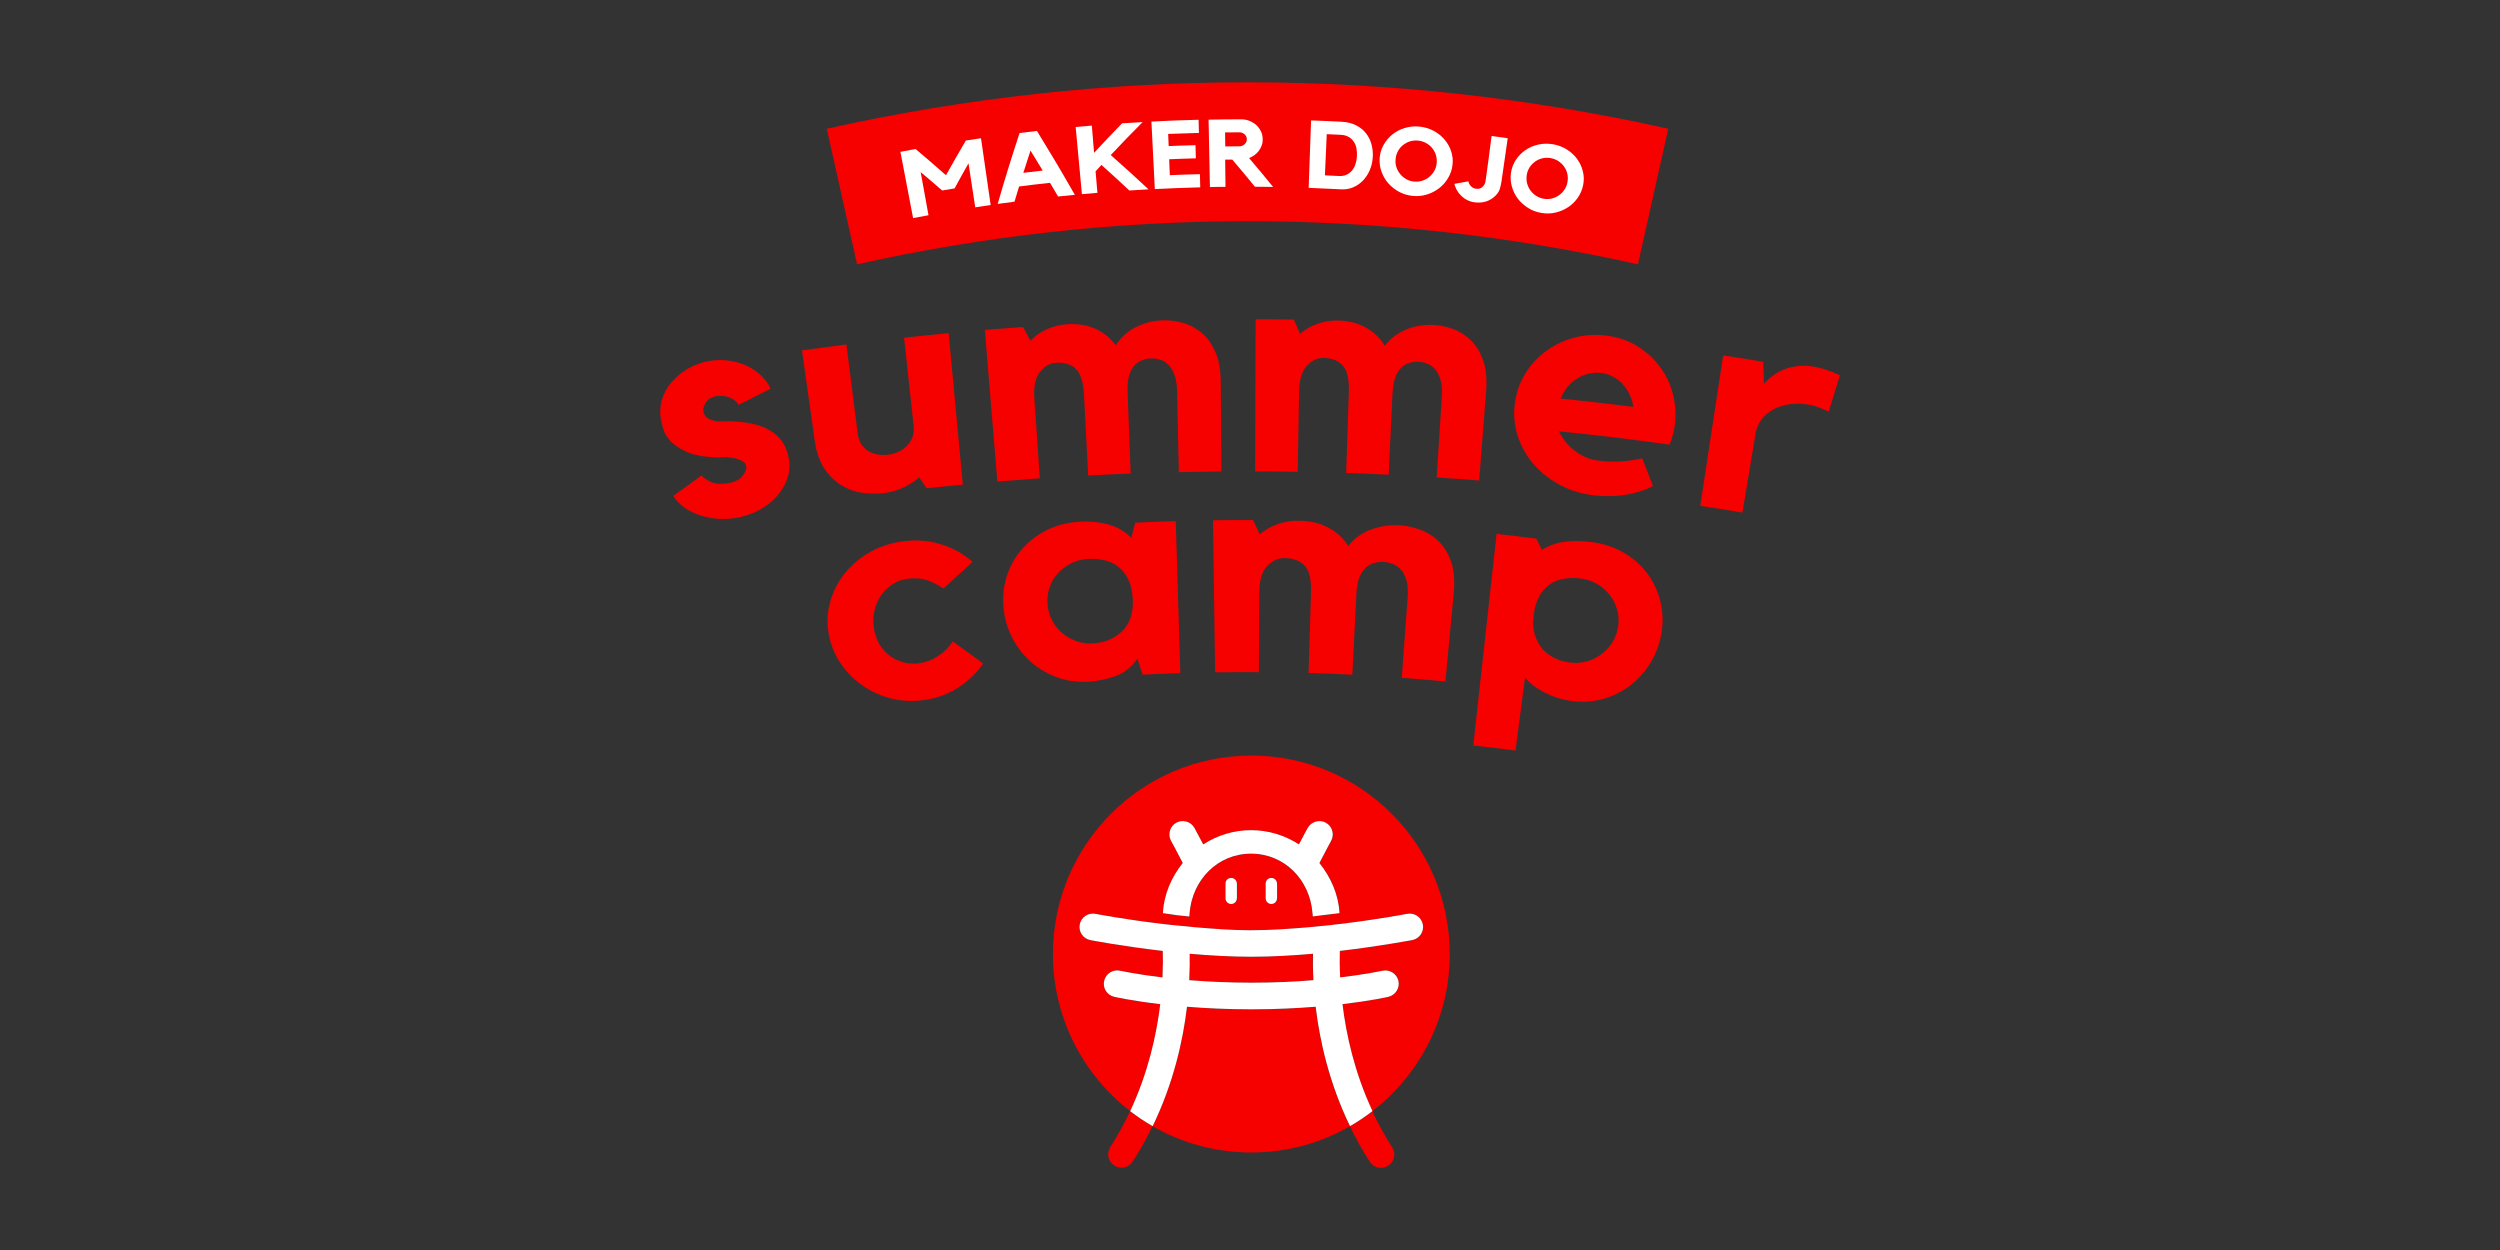
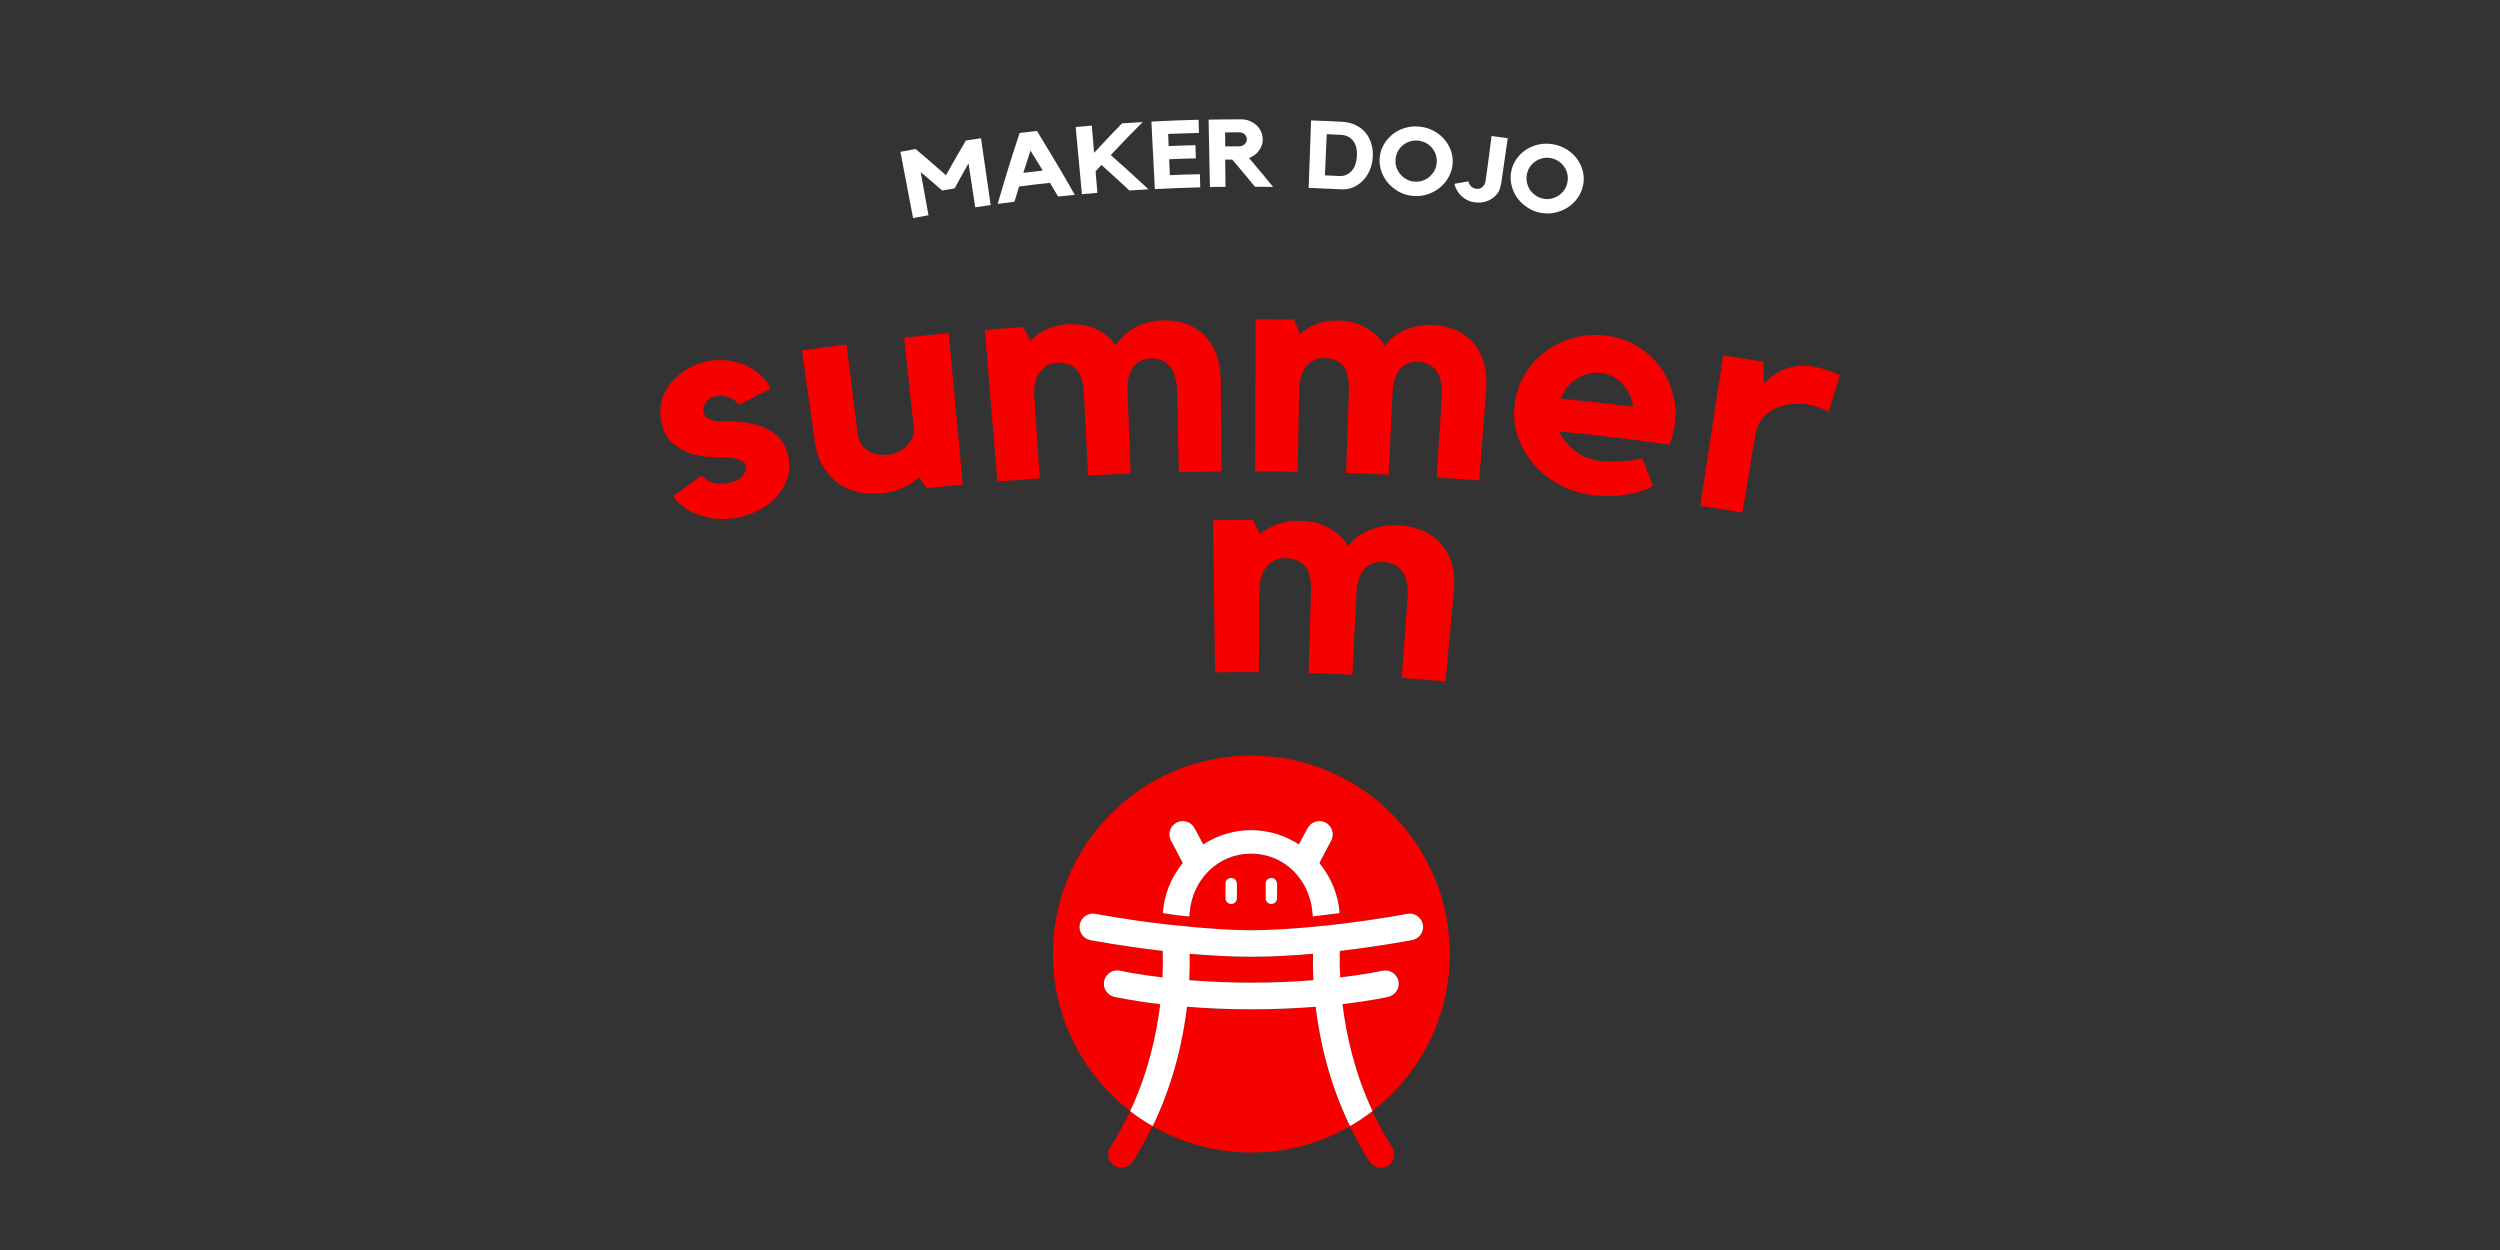
<svg xmlns="http://www.w3.org/2000/svg" id="Livello_1" width="300" height="150" version="1.1" viewBox="0 0 300 150">
  <rect x="0" y="0" width="300" height="150" fill="#333333" stroke="none" />
-   <path d="M196.55,31.72c-30.85-6.9-62.85-6.9-93.7,0-1.21-5.42-2.43-10.85-3.64-16.27,33.25-7.43,67.73-7.43,100.98,0-1.21,5.42-2.43,10.85-3.64,16.27Z" fill="#f70000" />
  <g>
    <path d="M92,51.45c1.53.73,2.42,1.98,2.68,3.72.12.8.04,1.58-.23,2.34-.28.76-.7,1.46-1.28,2.1-.58.64-1.28,1.18-2.11,1.62s-1.74.75-2.74.92c-.76.13-1.51.16-2.26.1-.75-.07-1.47-.21-2.14-.44-.67-.23-1.28-.53-1.82-.92-.54-.39-.98-.85-1.31-1.38.51-.37,1.09-.79,1.72-1.24.63-.45,1.18-.86,1.65-1.22.29.32.69.59,1.22.81.52.22,1.19.26,2,.12.84-.14,1.42-.44,1.75-.89.33-.45.47-.85.41-1.19-.04-.24-.21-.44-.52-.6-.31-.16-.65-.27-1.01-.33-.52-.1-.96-.14-1.28-.1-.33.04-.71.04-1.15,0-1.4-.08-2.5-.31-3.31-.7-.81-.39-1.42-.82-1.85-1.28-.42-.47-.7-.94-.83-1.42-.13-.47-.22-.86-.28-1.15-.15-.77-.11-1.54.11-2.31.22-.77.6-1.47,1.13-2.1.53-.63,1.18-1.18,1.96-1.65.78-.46,1.64-.78,2.59-.94.8-.14,1.57-.15,2.33-.05.75.1,1.46.3,2.11.59.65.29,1.23.68,1.73,1.14.5.47.91,1.01,1.21,1.64-1.55.77-2.32,1.16-3.86,1.95-.22-.41-.59-.71-1.11-.9-.51-.19-1.04-.24-1.57-.15-.53.09-.94.33-1.21.73-.27.4-.38.76-.32,1.1.07.41.29.7.64.88.35.17.74.29,1.12.31.27.01.56,0,.83-.01.27,0,.54,0,.8,0,.91.05,1.71.14,2.39.28.68.14,1.28.34,1.82.61Z" fill="#f70000" />
    <path d="M108.5,40.52c2.14-.23,3.21-.34,5.34-.54.57,6.06,1.14,12.12,1.7,18.18-1.74.16-2.61.25-4.35.43-.35-.53-.53-.79-.89-1.31-.55.48-1.18.89-1.9,1.23-.72.34-1.51.56-2.37.67-.66.08-1.43.07-2.3-.01-.87-.09-1.71-.35-2.52-.79-.81-.44-1.53-1.09-2.17-1.97-.64-.88-1.07-2.07-1.28-3.57-.61-4.31-.91-6.47-1.52-10.79,2.13-.3,3.2-.44,5.33-.71.54,4.24.8,6.36,1.34,10.6.07.56.22,1.02.46,1.38.24.37.53.64.87.84.34.19.72.32,1.13.38.41.06.83.07,1.26.02.33-.04.67-.13,1.05-.29.38-.15.72-.37,1.03-.65.31-.28.56-.63.74-1.04.18-.41.25-.89.19-1.42-.46-4.25-.69-6.37-1.15-10.62Z" fill="#f70000" />
    <path d="M139.59,38.44c.7-.02,1.45.07,2.26.28.81.2,1.56.59,2.25,1.14.69.55,1.26,1.32,1.71,2.3.45.98.67,2.23.68,3.75.03,4.27.05,6.4.08,10.67-2.04.02-3.06.03-5.11.08-.09-3.89-.13-5.84-.21-9.73-.02-.73-.11-1.36-.29-1.87-.18-.51-.41-.92-.7-1.23-.29-.31-.62-.53-1-.65-.37-.12-.75-.18-1.14-.17-.36.01-.72.08-1.07.22-.35.13-.67.35-.94.66-.27.3-.48.71-.63,1.23-.15.52-.2,1.17-.17,1.95.15,3.9.22,5.85.37,9.76-2.04.08-3.06.12-5.1.23-.2-3.89-.3-5.83-.5-9.71-.08-1.49-.4-2.52-.97-3.07-.57-.56-1.37-.81-2.39-.75-.74.04-1.39.42-1.93,1.11-.54.7-.77,1.74-.67,3.13.26,3.85.39,5.78.66,9.63-2.04.14-3.06.22-5.1.38-.5-6.06-1-12.13-1.5-18.19,1.83-.15,2.75-.22,4.58-.35.36.66.54.99.89,1.65.56-.58,1.22-1.05,1.99-1.39.77-.35,1.61-.54,2.52-.6.47-.03.96,0,1.48.05.52.06,1.03.19,1.54.39.5.2.99.47,1.45.81.47.34.89.77,1.27,1.3.29-.48.65-.91,1.07-1.29.42-.37.89-.69,1.4-.94.51-.25,1.04-.44,1.59-.57.55-.13,1.09-.2,1.61-.21Z" fill="#f70000" />
    <path d="M172.08,38.99c.7.04,1.44.2,2.23.47.79.27,1.5.72,2.15,1.33.64.61,1.14,1.43,1.51,2.44.36,1.01.48,2.28.36,3.79-.33,4.26-.5,6.38-.83,10.64-2.04-.16-3.06-.23-5.1-.36.25-3.88.37-5.82.62-9.71.05-.73,0-1.36-.13-1.88-.13-.52-.33-.95-.59-1.29-.26-.33-.57-.58-.94-.74-.36-.16-.74-.24-1.12-.27-.36-.02-.72.02-1.08.13-.37.1-.7.29-.99.57-.3.28-.54.67-.73,1.18-.19.51-.3,1.15-.34,1.93-.19,3.9-.28,5.85-.46,9.75-2.04-.1-3.06-.14-5.1-.21.13-3.89.19-5.83.32-9.72.05-1.49-.18-2.54-.7-3.14-.52-.6-1.29-.92-2.32-.95-.74-.02-1.42.3-2.02.95-.6.65-.91,1.67-.93,3.07-.07,3.86-.1,5.79-.17,9.65-2.04-.04-3.06-.05-5.11-.05.02-6.09.04-12.17.06-18.26,1.83,0,2.75.01,4.59.04.3.69.45,1.03.75,1.72.6-.53,1.3-.94,2.1-1.22.8-.28,1.65-.41,2.56-.38.47.01.96.07,1.47.18.52.1,1.01.28,1.5.52.48.24.94.55,1.38.93.44.38.82.85,1.16,1.41.33-.46.72-.85,1.18-1.19.45-.34.95-.61,1.48-.82.53-.21,1.07-.35,1.64-.43.56-.08,1.1-.11,1.62-.07Z" fill="#f70000" />
    <path d="M192.64,40.26c1.45.16,2.73.6,3.85,1.29,1.12.7,2.04,1.55,2.76,2.54.73,1,1.24,2.11,1.53,3.33.3,1.22.36,2.43.19,3.65-.1.73-.31,1.49-.63,2.29-5.3-.74-7.96-1.06-13.27-1.6.42.88,1.05,1.66,1.91,2.33.86.67,1.82,1.07,2.88,1.19,1.07.12,2.01.15,2.84.08.83-.07,1.62-.19,2.37-.36.52,1.33.78,2,1.29,3.33-1,.51-2.1.86-3.31,1.05-1.21.19-2.47.21-3.8.06-1.45-.17-2.77-.57-3.97-1.2-1.2-.63-2.23-1.42-3.09-2.36-.86-.94-1.51-2.03-1.96-3.25-.44-1.22-.61-2.49-.5-3.81.11-1.29.47-2.5,1.09-3.62.61-1.11,1.42-2.06,2.41-2.85.99-.78,2.12-1.37,3.39-1.75,1.27-.39,2.6-.5,3.99-.34ZM196,48.82c-.17-1.08-.61-2.01-1.32-2.76-.71-.75-1.56-1.19-2.56-1.3-1.02-.12-1.98.11-2.88.68-.9.57-1.55,1.37-1.96,2.39,3.49.36,5.24.55,8.72.99Z" fill="#f70000" />
    <path d="M211.69,46.02c.32-.34.67-.66,1.07-.96.39-.29.84-.54,1.35-.74.51-.2,1.07-.33,1.69-.4.62-.06,1.3-.03,2.04.11.87.16,1.86.49,2.95,1-.54,1.74-.81,2.61-1.34,4.35-.27-.1-.54-.22-.8-.34-.21-.09-.46-.18-.74-.27-.27-.09-.52-.15-.75-.19-.81-.15-1.58-.17-2.32-.08-.73.09-1.39.29-1.96.59-.57.3-1.05.7-1.45,1.19-.39.49-.64,1.06-.75,1.68-.64,3.82-.96,5.73-1.59,9.55-2.02-.34-3.03-.5-5.06-.81.92-6.02,1.83-12.03,2.75-18.05,1.93.29,2.89.45,4.81.77.03,1.04.05,1.55.08,2.59Z" fill="#f70000" />
  </g>
  <g>
-     <path d="M108.8,69.47c-.66.1-1.27.34-1.8.71-.54.37-.99.83-1.34,1.37-.36.54-.61,1.15-.75,1.82-.14.67-.15,1.37-.03,2.09s.36,1.36.7,1.92c.34.55.76,1,1.26,1.36.49.35,1.04.61,1.64.76.6.15,1.22.18,1.86.09.79-.12,1.54-.41,2.24-.87.71-.46,1.29-1.04,1.74-1.75,1.48,1.05,2.21,1.58,3.66,2.65-.77,1.13-1.75,2.08-2.96,2.87-1.21.78-2.54,1.28-4.02,1.5-1.36.2-2.66.16-3.92-.14-1.26-.3-2.41-.8-3.45-1.5-1.04-.7-1.93-1.57-2.67-2.62-.74-1.05-1.24-2.22-1.49-3.52-.25-1.3-.22-2.58.11-3.82.32-1.25.87-2.38,1.65-3.41.78-1.02,1.76-1.89,2.94-2.6,1.18-.71,2.5-1.17,3.96-1.39,1.65-.25,3.22-.15,4.71.3,1.48.44,2.78,1.16,3.87,2.14-1.41,1.27-2.1,1.91-3.48,3.19-.86-.55-1.62-.91-2.28-1.08-.66-.17-1.38-.19-2.15-.07Z" fill="#f70000" />
-     <path d="M141.09,62.53c.18,6.08.37,12.16.55,18.25-1.81.05-2.72.09-4.52.18-.25-.77-.38-1.15-.63-1.92-.69.99-1.54,1.68-2.55,2.06-1.01.38-2.06.61-3.18.69-1.34.1-2.59-.05-3.76-.46-1.17-.4-2.22-.99-3.15-1.78-.93-.78-1.69-1.73-2.29-2.84-.6-1.11-.98-2.32-1.12-3.64-.14-1.32-.04-2.58.33-3.79.37-1.21.95-2.3,1.75-3.25.8-.95,1.78-1.74,2.94-2.34,1.16-.61,2.46-.96,3.9-1.07,1.3-.09,2.51.01,3.62.31,1.11.3,2.03.84,2.77,1.62.19-.73.29-1.1.48-1.83,1.94-.09,2.91-.13,4.85-.19ZM135.93,71.91c-.04-.95-.23-1.75-.54-2.39-.31-.63-.71-1.14-1.2-1.52-.49-.38-1.05-.64-1.69-.78-.64-.14-1.32-.19-2.04-.14-.72.05-1.39.24-1.99.55-.61.32-1.13.72-1.57,1.22-.44.49-.76,1.06-.97,1.71-.21.65-.28,1.31-.22,2,.06.71.25,1.36.57,1.94.31.59.72,1.09,1.23,1.5.5.41,1.07.73,1.69.95.63.22,1.28.31,1.98.26,1.39-.1,2.54-.58,3.46-1.45.92-.88,1.37-2.17,1.3-3.85Z" fill="#f70000" />
    <path d="M168.01,63.03c.73.05,1.51.22,2.33.5.82.28,1.57.74,2.23,1.36.67.62,1.18,1.45,1.55,2.46.36,1.02.47,2.29.33,3.8-.4,4.25-.6,6.38-1,10.63-2.09-.2-3.14-.28-5.24-.44.28-3.88.43-5.82.71-9.7.05-.73.01-1.36-.12-1.89-.14-.52-.34-.96-.61-1.29-.27-.34-.6-.59-.97-.75-.38-.16-.77-.25-1.17-.28-.37-.02-.75.02-1.13.12-.38.1-.73.29-1.03.57-.31.28-.56.67-.76,1.17-.2.5-.32,1.15-.36,1.93-.2,3.9-.29,5.85-.49,9.75-2.1-.11-3.15-.15-5.25-.21.12-3.89.17-5.83.29-9.72.04-1.49-.2-2.54-.75-3.14-.54-.6-1.35-.92-2.42-.93-.78-.01-1.48.31-2.09.96-.62.65-.93,1.68-.94,3.08-.03,3.86-.04,5.79-.06,9.65-2.1-.01-3.15,0-5.25.02-.08-6.08-.17-12.17-.25-18.25,1.92-.03,2.88-.03,4.81-.02.32.68.48,1.03.8,1.71.62-.54,1.35-.95,2.18-1.24.83-.28,1.72-.42,2.67-.39.49.01,1,.07,1.54.17.54.1,1.06.27,1.57.52.51.24.99.55,1.45.93.46.38.86.85,1.21,1.41.34-.45.75-.85,1.23-1.19.48-.34.99-.61,1.55-.81.55-.2,1.13-.34,1.72-.42.59-.08,1.16-.09,1.7-.06Z" fill="#f70000" />
-     <path d="M191.24,65.08c1.43.22,2.71.68,3.84,1.38,1.12.7,2.04,1.56,2.75,2.57.71,1.01,1.2,2.14,1.47,3.38.27,1.24.28,2.51.03,3.81-.25,1.3-.72,2.48-1.41,3.54-.69,1.06-1.52,1.94-2.5,2.65-.98.71-2.07,1.22-3.28,1.52-1.21.31-2.48.36-3.81.15-1.08-.17-2.11-.51-3.09-1.03-.98-.52-1.72-1.11-2.23-1.77-.46,3.52-.69,5.28-1.15,8.79-2.03-.27-3.04-.39-5.07-.61.93-8.46,1.87-16.93,2.8-25.39,1.91.21,2.87.32,4.78.57.26.54.39.81.65,1.35.86-.53,1.8-.86,2.81-.99,1.01-.13,2.15-.1,3.42.09ZM188.33,79.49c.69.1,1.35.07,2-.1.64-.17,1.23-.44,1.75-.82.52-.37.97-.84,1.34-1.4.37-.56.62-1.19.74-1.89.12-.68.09-1.35-.08-2.01-.17-.66-.45-1.26-.84-1.78-.39-.52-.87-.97-1.45-1.33-.58-.37-1.23-.6-1.95-.71-.72-.11-1.4-.12-2.05-.02-.65.09-1.23.31-1.75.65-.52.34-.95.81-1.3,1.42-.35.61-.58,1.37-.7,2.27-.11.85-.08,1.6.1,2.26.18.65.46,1.22.85,1.71s.87.88,1.45,1.17c.57.29,1.2.49,1.89.59Z" fill="#f70000" />
  </g>
  <g>
    <path d="M115.91,16.86c.73-.11,1.09-.17,1.81-.27.46,3.21.7,4.81,1.16,8.01-.74.11-1.11.16-1.85.28-.33-2.11-.49-3.17-.81-5.28-.68,1.2-1.01,1.8-1.67,3.01-.6.1-.9.15-1.49.25-1.02-.89-1.54-1.33-2.58-2.21.38,2.07.56,3.11.94,5.18-.74.13-1.11.2-1.85.34-.61-3.18-.91-4.77-1.52-7.95.73-.14,1.09-.21,1.82-.34,1.48,1.25,2.21,1.88,3.65,3.15.93-1.67,1.41-2.5,2.38-4.16Z" fill="#fff" />
    <path d="M124.44,15.72c1.87,3.05,2.78,4.58,4.54,7.66-.8.08-1.21.12-2.01.2-.39-.66-.58-.99-.97-1.64-1.49.16-2.23.25-3.71.44-.22.73-.33,1.09-.55,1.82-.81.11-1.21.16-2.02.27.99-3.41,1.52-5.11,2.63-8.51.84-.1,1.26-.15,2.1-.25ZM125.12,20.46c-.58-.96-.87-1.44-1.46-2.39-.35,1.07-.52,1.6-.86,2.67.92-.11,1.39-.17,2.31-.27Z" fill="#fff" />
    <path d="M133.29,18.61c1.85,1.63,2.75,2.45,4.53,4.11-.92.05-1.38.08-2.3.14-1.32-1.24-1.99-1.85-3.35-3.07-.28.31-.42.46-.7.77.09,1.03.13,1.55.22,2.58-.75.06-1.12.1-1.86.16-.3-3.22-.45-4.84-.75-8.06.77-.07,1.16-.11,1.94-.17.11,1.31.16,1.96.27,3.27,1.32-1.43,1.99-2.13,3.36-3.54.99-.07,1.48-.1,2.47-.15-1.56,1.57-2.33,2.36-3.83,3.96Z" fill="#fff" />
    <path d="M138.17,14.59c2.26-.12,3.39-.16,5.66-.22.02.63.02.95.04,1.58-1.48.04-2.21.06-3.69.12.02.58.04.88.06,1.46,1.29-.05,1.93-.08,3.22-.11.02.63.03.95.04,1.58-1.28.03-1.92.06-3.2.11.03.76.05,1.14.08,1.91,1.44-.06,2.16-.09,3.61-.12.02.63.02.95.04,1.58-2.18.06-3.27.1-5.45.21-.16-3.23-.25-4.85-.41-8.09Z" fill="#fff" />
    <path d="M151.53,16.73c0,.26-.04.5-.13.73-.08.23-.2.44-.34.64-.14.19-.32.36-.52.51-.2.15-.42.27-.65.36,1.17,1.38,1.75,2.07,2.88,3.46-.87-.01-1.31-.02-2.18-.02-1.07-1.31-1.61-1.97-2.72-3.26-.34,0-.51,0-.85,0,.01,1.31.02,1.96.04,3.27-.75,0-1.12.01-1.87.03-.06-3.24-.1-4.86-.16-8.09,1.56-.03,2.34-.04,3.91-.04.36,0,.7.06,1.01.19s.59.3.83.52c.23.22.41.47.55.77.13.29.2.61.19.94ZM148.72,17.56c.24,0,.45-.08.63-.25.18-.16.27-.36.27-.6,0-.23-.09-.42-.27-.59-.18-.16-.39-.25-.63-.24-.68,0-1.03,0-1.71.01,0,.67.01,1.01.02,1.68.68,0,1.02,0,1.7-.01Z" fill="#fff" />
    <path d="M160.99,14.61c.66.03,1.23.17,1.72.42.49.24.89.56,1.2.95.31.39.53.83.67,1.34.14.51.19,1.04.15,1.59-.04.56-.17,1.08-.38,1.56-.21.48-.49.89-.83,1.23-.34.34-.73.61-1.17.79-.44.18-.91.26-1.41.23-1.56-.08-2.34-.12-3.9-.18.12-3.24.17-4.85.29-8.09,1.46.05,2.19.09,3.66.16ZM160.66,21.12c.35.02.66-.03.92-.15.26-.12.48-.29.66-.5.18-.22.32-.47.41-.76.1-.29.16-.6.18-.93.02-.33,0-.64-.05-.95-.06-.3-.16-.58-.32-.81-.15-.24-.36-.43-.61-.58-.25-.15-.56-.24-.93-.26-.68-.04-1.03-.05-1.71-.08-.09,1.98-.13,2.96-.22,4.94.67.03,1,.05,1.67.08Z" fill="#fff" />
    <path d="M170.32,15.19c.61.06,1.18.23,1.7.5.52.28.96.63,1.32,1.05.36.42.63.9.8,1.42.17.53.23,1.07.16,1.64-.06.56-.24,1.08-.53,1.56-.28.48-.64.89-1.07,1.22-.43.34-.92.59-1.47.76-.55.17-1.11.23-1.7.17-.59-.06-1.13-.22-1.64-.49-.5-.27-.93-.61-1.29-1.02s-.63-.88-.82-1.4c-.19-.53-.26-1.07-.22-1.63.04-.57.2-1.1.47-1.58.27-.48.62-.9,1.05-1.25.43-.35.92-.61,1.49-.78.56-.17,1.15-.23,1.76-.17ZM169.7,21.79c.34.03.66,0,.97-.1.31-.1.59-.25.83-.45.24-.2.45-.44.61-.72.16-.28.26-.59.29-.93.04-.34,0-.67-.09-.98s-.25-.59-.45-.84c-.2-.25-.45-.45-.74-.61-.29-.16-.61-.25-.95-.29-.35-.03-.67,0-.99.1-.31.1-.59.25-.84.46-.25.2-.45.45-.6.74s-.25.6-.27.95c-.03.34,0,.67.11.97.1.31.26.58.46.82.2.24.45.44.73.6.28.16.59.25.93.28Z" fill="#fff" />
    <path d="M180.93,16.57c-.28,1.94-.42,2.91-.7,4.85-.02.12-.03.18-.04.29-.05.33-.12.65-.21.95-.09.3-.27.58-.53.83-.33.33-.71.56-1.14.69-.43.13-.87.16-1.34.1-.32-.04-.61-.13-.88-.26-.27-.13-.51-.3-.72-.5-.21-.2-.39-.42-.53-.67-.14-.25-.25-.51-.31-.79.67-.12,1.01-.18,1.68-.3.04.23.14.42.31.59.17.17.37.27.62.3.29.04.52-.02.71-.18.18-.16.31-.34.38-.56,0-.03.02-.14.05-.32.03-.18.06-.4.1-.67.04-.27.08-.57.12-.9s.09-.67.14-1.01c.11-.8.23-1.7.35-2.69.78.11,1.16.16,1.94.27Z" fill="#fff" />
    <path d="M186.35,17.31c.61.1,1.16.31,1.66.62.5.31.91.69,1.24,1.14.33.45.56.94.69,1.48.14.54.15,1.09.04,1.65-.11.55-.32,1.06-.64,1.52-.32.46-.71.84-1.16,1.14-.46.3-.96.52-1.52.65-.56.13-1.13.14-1.71.04-.58-.1-1.12-.3-1.6-.61-.48-.31-.89-.68-1.22-1.11-.33-.44-.56-.92-.71-1.46-.15-.54-.18-1.09-.1-1.64.08-.56.28-1.08.58-1.54.3-.46.68-.85,1.14-1.17.45-.31.97-.54,1.54-.67.57-.13,1.17-.14,1.77-.04ZM185.25,23.85c.33.06.66.05.97-.03.32-.08.6-.21.86-.39.26-.18.48-.41.66-.68.18-.27.3-.57.36-.91.06-.34.05-.66-.02-.98-.07-.32-.2-.61-.39-.87-.18-.26-.42-.48-.69-.66-.28-.18-.59-.3-.93-.36-.34-.06-.67-.05-1,.03-.32.08-.61.21-.87.4s-.48.42-.65.69c-.18.28-.29.58-.34.92-.05.34-.04.66.04.98.08.31.21.6.4.86.19.26.41.47.69.65.27.18.58.29.91.35Z" fill="#fff" />
  </g>
  <g>
    <path d="M150.15,101.61" fill="none" stroke="#fff" stroke-miterlimit="10" stroke-width=".96" />
    <path d="M150.15,101.42" fill="none" stroke="#fff" stroke-miterlimit="10" stroke-width=".96" />
    <path d="M157.55,114.45c-2.4.21-4.94.36-7.4.36s-4.99-.15-7.4-.36c.02.83.02,1.91-.05,3.17,2.16.18,4.67.3,7.44.3s5.28-.12,7.44-.3c-.06-1.26-.07-2.34-.05-3.17Z" fill="#f70000" />
    <path d="M150.15,121.13c-2.88,0-5.48-.13-7.72-.31-.48,4.04-1.61,9.14-4.12,14.33,3.49,2,7.53,3.15,11.84,3.15s8.35-1.14,11.84-3.15c-2.51-5.19-3.64-10.28-4.12-14.33-2.24.18-4.83.31-7.72.31Z" fill="#f70000" />
    <path d="M133.71,119.62c-.86-.2-1.4-1.06-1.21-1.92.2-.86,1.06-1.4,1.92-1.21.03,0,1.9.42,5.08.8.07-1.33.06-2.41.03-3.18-4.78-.56-8.44-1.26-8.69-1.3-.87-.17-1.44-1.01-1.27-1.88.17-.87,1.01-1.44,1.88-1.27.06.01,3.49.67,8.12,1.22,0,0,6.4.75,10.43.75,4.77,0,10.76-.75,10.76-.75,4.63-.55,8.04-1.21,8.1-1.22.87-.17,1.71.4,1.88,1.27.17.87-.4,1.71-1.27,1.88-.25.05-3.91.75-8.69,1.3-.02.77-.03,1.85.04,3.18,3.18-.38,5.04-.8,5.07-.8.86-.2,1.72.34,1.92,1.21.2.86-.34,1.72-1.21,1.92-.15.03-2.15.48-5.51.88.44,3.64,1.44,8.21,3.6,12.84,5.64-4.35,9.28-11.18,9.28-18.86,0-13.15-10.66-23.81-23.81-23.81s-23.81,10.66-23.81,23.81c0,7.68,3.64,14.51,9.28,18.86,2.17-4.63,3.17-9.2,3.61-12.84-3.37-.4-5.37-.85-5.52-.88ZM148.43,107.8h-.01c0,.37-.3.68-.68.68s-.68-.3-.68-.68h0s0,0,0,0v-1.77h0s0,0,0,0c0-.37.3-.68.68-.68s.68.3.68.68c0,0,0,0,0,0h.01v1.77ZM153.25,107.8h-.01c0,.37-.3.68-.68.68s-.68-.3-.68-.68h0s0,0,0,0v-1.77h0c0-.38.3-.68.68-.68s.68.3.68.68c0,0,0,0,0,0h.01v1.77ZM140.54,100.93c-.43-.77-.15-1.75.62-2.18.77-.43,1.75-.15,2.18.62.06.1.46.82,1.06,1.98,1.7-1.11,3.69-1.71,5.74-1.71s4.04.6,5.74,1.71c.61-1.16,1-1.88,1.06-1.98.43-.77,1.41-1.05,2.18-.62.77.43,1.05,1.41.62,2.18-.02.03-.57,1.03-1.4,2.65,1.37,1.71,2.3,3.8,2.41,6.02,0,0-1.18.15-1.57.19-.41.05-1.63.2-1.63.2l-.04-.39c-.31-3.99-3.34-7.14-7.37-7.14s-7.08,3.15-7.38,7.15l-.03.39s-1.23-.12-1.64-.17c-.38-.05-1.52-.22-1.52-.22.11-2.22,1.01-4.31,2.38-6.02-.83-1.62-1.39-2.62-1.4-2.65Z" fill="#f70000" />
    <path d="M133.24,137.66c-.48.74-.26,1.74.48,2.21.27.17.57.25.86.25.53,0,1.04-.26,1.35-.74.91-1.41,1.69-2.83,2.38-4.25-.94-.54-1.84-1.14-2.7-1.8-.67,1.44-1.46,2.89-2.38,4.32Z" fill="#f70000" />
-     <path d="M164.69,133.34c-.86.66-1.76,1.27-2.7,1.81.68,1.41,1.47,2.84,2.38,4.25.31.48.82.74,1.35.74.3,0,.6-.08.86-.25.74-.48.96-1.47.48-2.21-.92-1.43-1.7-2.88-2.38-4.32Z" fill="#f70000" />
+     <path d="M164.69,133.34c-.86.66-1.76,1.27-2.7,1.81.68,1.41,1.47,2.84,2.38,4.25.31.48.82.74,1.35.74.3,0,.6-.08.86-.25.74-.48.96-1.47.48-2.21-.92-1.43-1.7-2.88-2.38-4.32" fill="#f70000" />
    <g>
      <path d="M148.42,106.03c0-.37-.3-.68-.68-.68s-.68.3-.68.68c0,0,0,0,0,0h0v1.77h0c0,.37.3.68.68.68s.68-.3.68-.68h0s.01,0,.01,0v-1.77h-.01s0,0,0,0Z" fill="#fff" />
      <path d="M153.24,106.03c0-.37-.3-.68-.68-.68s-.68.3-.68.68h0s0,0,0,0v1.77h0c0,.37.3.68.68.68s.68-.3.68-.68h0s.01,0,.01,0v-1.77h-.01s0,0,0,0Z" fill="#fff" />
      <path d="M141.08,109.81c.42.05,1.64.17,1.64.17l.03-.39c.31-3.99,3.35-7.15,7.38-7.15s7.06,3.15,7.37,7.14l.04.39s1.22-.15,1.63-.2c.39-.05,1.57-.19,1.57-.19-.11-2.22-1.04-4.3-2.41-6.02.83-1.62,1.39-2.62,1.4-2.65.43-.77.15-1.75-.62-2.18-.77-.43-1.75-.15-2.18.62-.06.1-.46.82-1.06,1.98-1.7-1.11-3.69-1.71-5.74-1.71s-4.04.6-5.74,1.71c-.61-1.16-1.01-1.88-1.06-1.98-.43-.77-1.41-1.05-2.18-.62-.77.43-1.05,1.41-.62,2.18.02.03.57,1.03,1.4,2.65-1.37,1.71-2.27,3.8-2.38,6.02,0,0,1.14.17,1.52.22Z" fill="#fff" />
      <path d="M161.09,120.5c3.36-.4,5.36-.84,5.51-.88.86-.2,1.4-1.06,1.21-1.92-.2-.86-1.06-1.4-1.92-1.21-.03,0-1.9.42-5.07.8-.07-1.33-.06-2.41-.04-3.18,4.78-.56,8.44-1.26,8.69-1.3.87-.17,1.44-1.01,1.27-1.88-.17-.87-1.01-1.44-1.88-1.27-.06.01-3.46.67-8.1,1.22,0,0-5.99.75-10.76.75-4.02,0-10.43-.75-10.43-.75-4.63-.55-8.06-1.21-8.12-1.22-.87-.17-1.71.4-1.88,1.27-.17.87.4,1.71,1.27,1.88.25.05,3.91.75,8.69,1.3.03.77.03,1.85-.03,3.18-3.18-.38-5.05-.8-5.08-.8-.86-.2-1.72.34-1.92,1.21-.2.86.34,1.72,1.21,1.92.15.03,2.15.48,5.52.88-.44,3.64-1.44,8.21-3.61,12.84.86.66,1.76,1.26,2.7,1.8,2.51-5.19,3.64-10.28,4.12-14.33,2.23.18,4.83.31,7.72.31s5.48-.13,7.72-.31c.48,4.04,1.61,9.14,4.12,14.33.94-.54,1.84-1.15,2.7-1.81-2.16-4.63-3.16-9.19-3.6-12.84ZM150.15,117.92c-2.77,0-5.28-.13-7.44-.3.06-1.26.07-2.34.05-3.17,2.4.21,4.94.36,7.4.36s4.99-.15,7.4-.36c-.02.84-.02,1.91.05,3.17-2.16.18-4.67.3-7.44.3Z" fill="#fff" />
    </g>
  </g>
</svg>